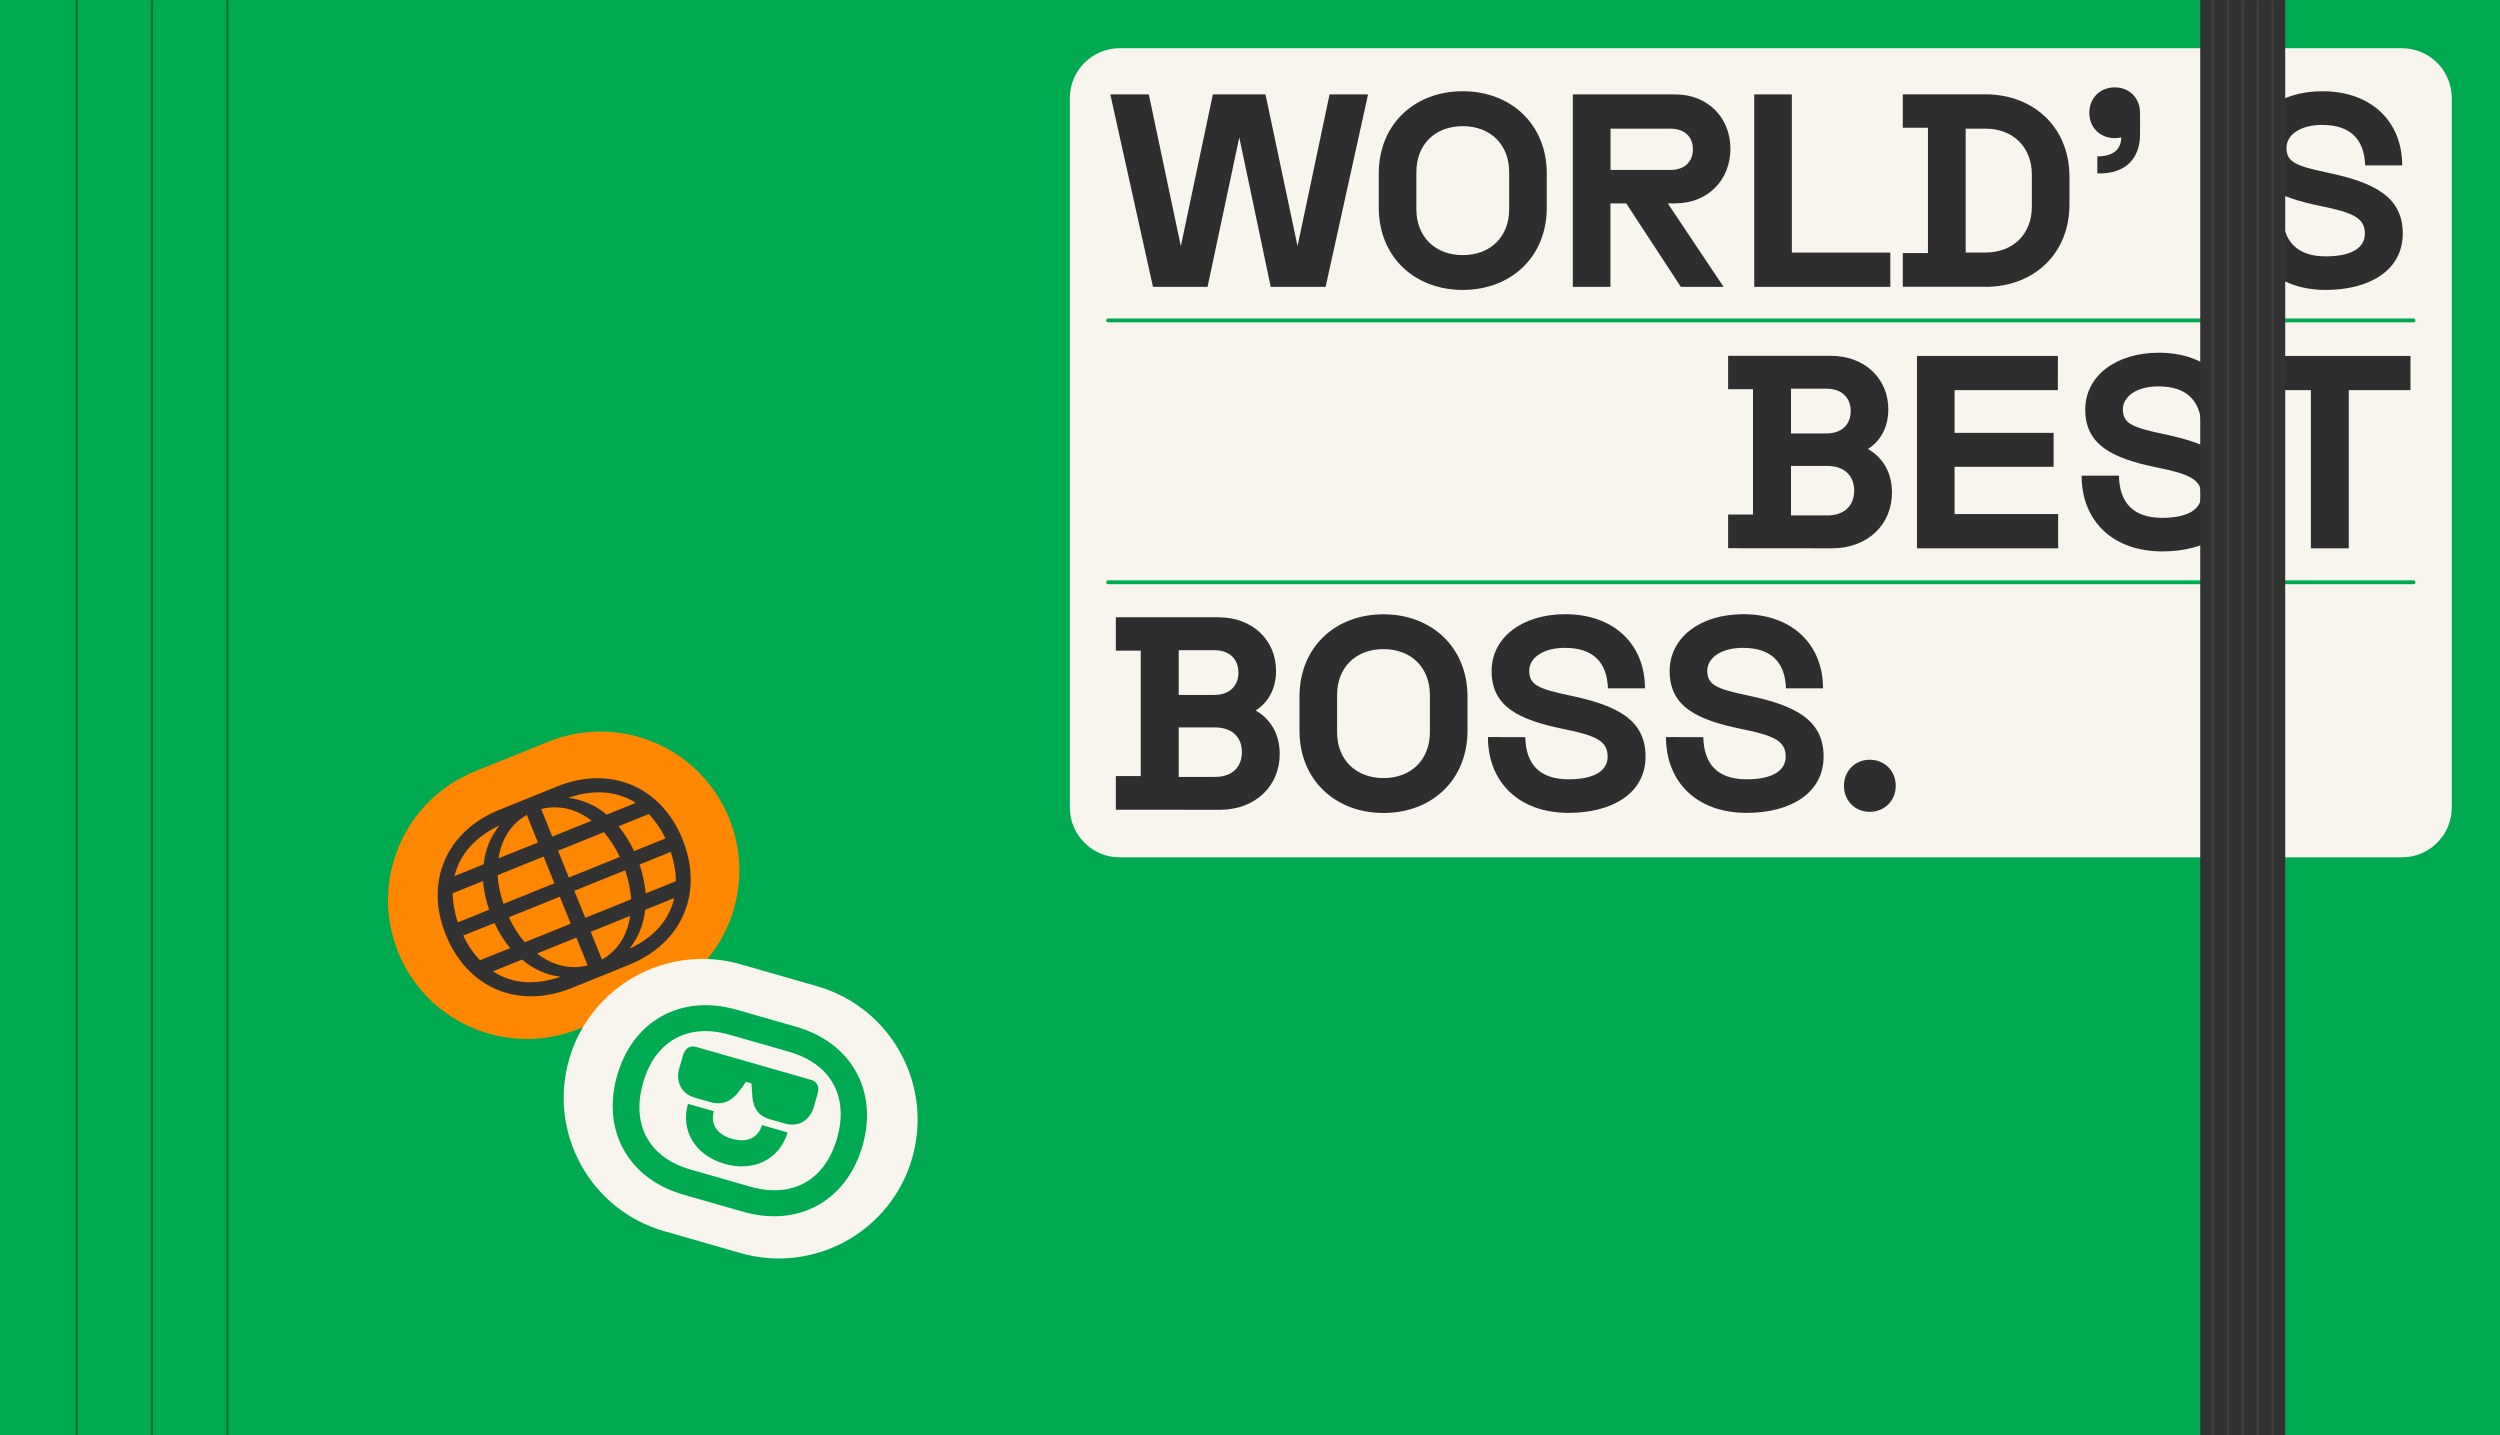
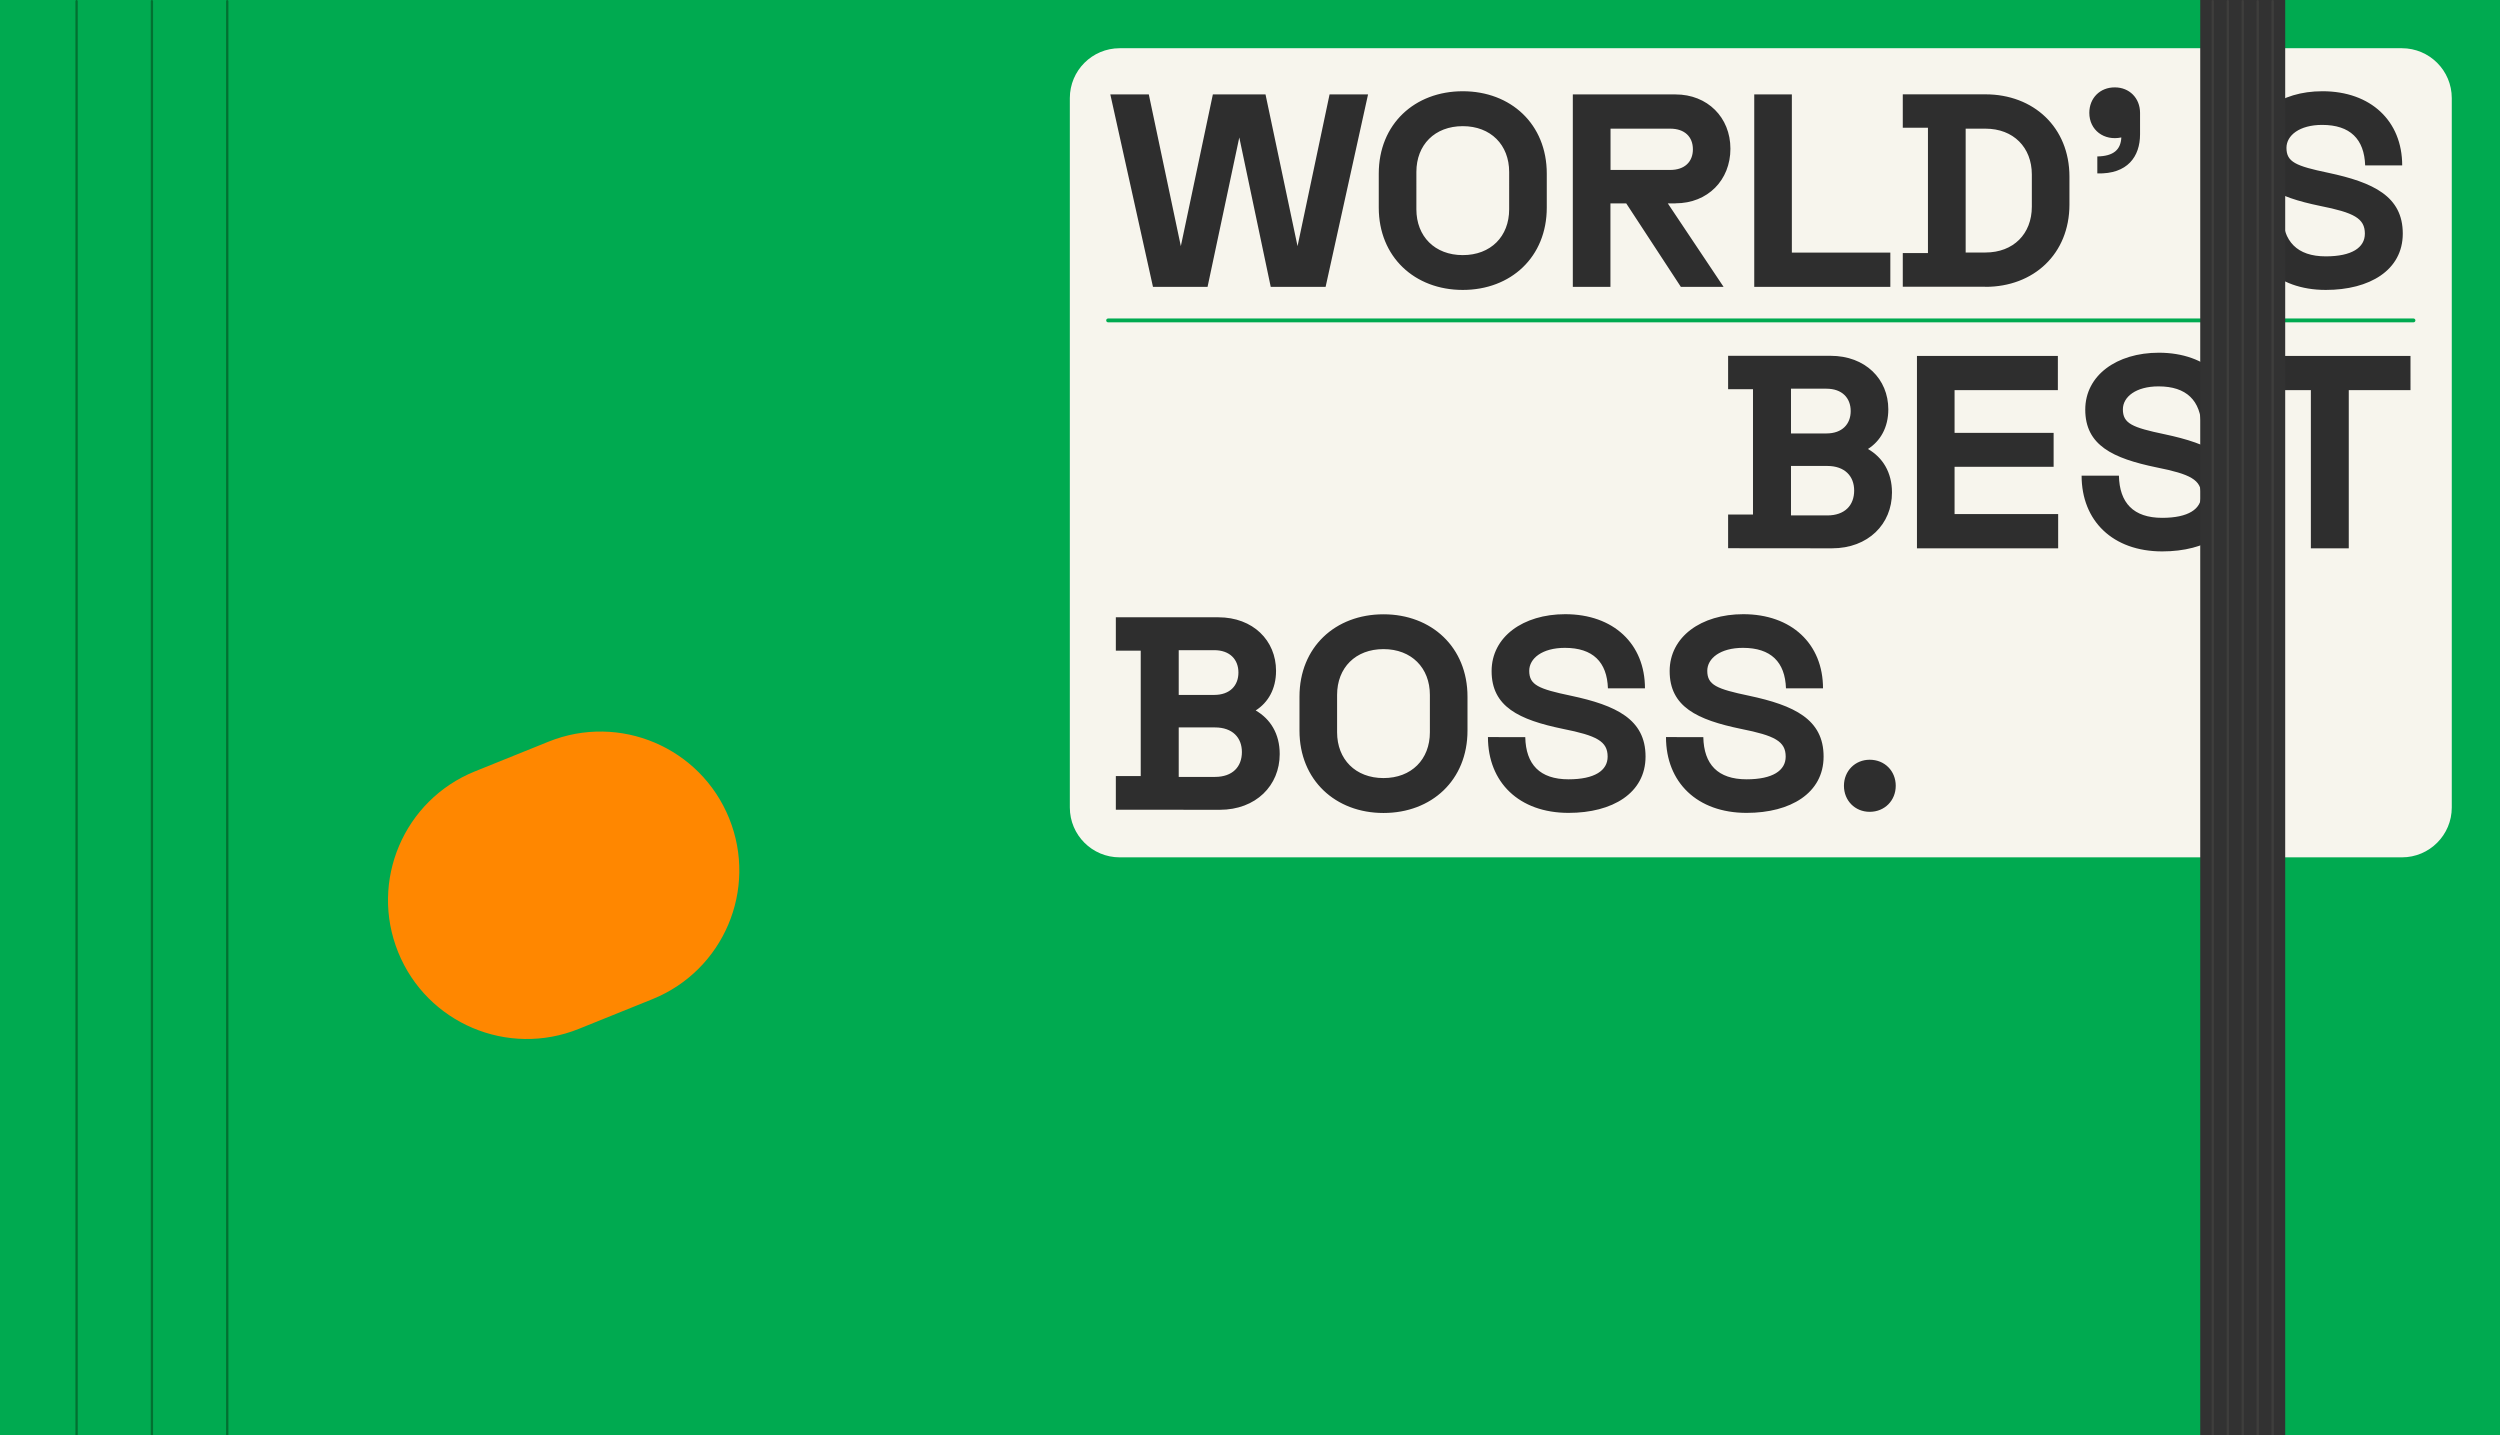
<svg xmlns="http://www.w3.org/2000/svg" version="1.1" id="Calque_1" x="0px" y="0px" viewBox="0 0 2592 1488" style="enable-background:new 0 0 2592 1488;" xml:space="preserve">
  <style type="text/css">
	.st0{fill:#00AA50;}
	.st1{fill:#F7F5ED;}
	.st2{fill:#2E2E2E;}
	.st3{fill:#027031;}
	.st4{fill:#FF8700;}
	.st5{fill:#323232;}
	.st6{opacity:0.1;}
	.st7{fill:#B0AA9D;}
</style>
  <rect y="0" class="st0" width="2592" height="1488" />
  <path class="st1" d="M1160.9,50c-28.6,0-51.7,23.2-51.7,51.7v735.5c0,28.6,23.2,51.7,51.7,51.7h1329.4c28.6,0,51.7-23.2,51.7-51.7  V101.7c0-28.6-23.2-51.7-51.7-51.7C2490.3,50,1160.9,50,1160.9,50z" />
  <g>
    <g>
      <g>
        <path class="st2" d="M1911.8,814.7c0,15.3,11.4,27,26.7,27c15.5,0,27-11.7,27-27s-11.4-27-27-27     C1923.3,787.7,1911.8,799.4,1911.8,814.7 M1727.3,764.2c0,46.9,32.3,78.6,83.6,78.6c45.5,0,79.8-20.5,79.8-58.4     c0-38.7-30.5-53.1-77.5-63.1c-33.4-7-43.1-11.1-43.1-25.8c0-12.9,13.5-23.8,37-23.8c29,0,43.7,14.7,44.6,42h38.4     c0-46.1-32.6-76.9-82.7-76.9c-43.7,0-76.3,23.5-76.3,59c0,37,28.5,50.5,73.9,59.9c35.2,7,46.4,12.9,46.4,28.8     c0,14.4-13.5,23.5-40.5,23.5c-29.9,0-44.3-15.5-44.9-43.7L1727.3,764.2L1727.3,764.2z M1542.7,764.2c0,46.9,32.3,78.6,83.6,78.6     c45.5,0,79.8-20.5,79.8-58.4c0-38.7-30.5-53.1-77.5-63.1c-33.4-7-43.1-11.1-43.1-25.8c0-12.9,13.5-23.8,37-23.8     c29,0,43.7,14.7,44.6,42h38.4c0-46.1-32.6-76.9-82.7-76.9c-43.7,0-76.3,23.5-76.3,59c0,37,28.5,50.5,73.9,59.9     c35.2,7,46.4,12.9,46.4,28.8c0,14.4-13.5,23.5-40.5,23.5c-29.9,0-44.3-15.5-44.9-43.7L1542.7,764.2L1542.7,764.2z M1386.3,720.5     c0-28.2,19.1-47.5,48.1-47.5s48.1,19.4,48.1,47.5v38.7c0,28.2-19.1,47.5-48.1,47.5s-48.1-19.4-48.1-47.5V720.5z M1347.3,757.5     c0,51.3,37.3,85.4,87.1,85.4c49.9,0,87.1-34,87.1-85.4v-35.2c0-51.3-37.3-85.4-87.1-85.4c-49.9,0-87.1,34-87.1,85.4V757.5z      M1222.1,754.2h37.6c18.2,0,27.9,10.6,27.9,25.5c0,15.3-9.7,25.8-27.9,25.8h-37.6V754.2z M1222.1,674.1h36.7     c16.4,0,25.2,9.7,25.2,23.2s-8.8,23.2-25.2,23.2h-36.7V674.1z M1264.6,839.6c37.6,0,62.2-25.2,62.2-57.8     c0-21.1-9.7-36.4-24.9-45.2c12.9-8.2,21.1-22.3,21.1-41.1c0-31.4-23.8-55.5-59.9-55.5h-106.2v34.6h25.8v130h-25.8v34.9     L1264.6,839.6L1264.6,839.6z" />
      </g>
      <g>
        <path class="st2" d="M2331.6,369v35.5h64.3v164h39.3v-164h64V369H2331.6z M2158.2,493.1c0,46.9,32.3,78.6,83.6,78.6     c45.5,0,79.8-20.5,79.8-58.4c0-38.7-30.5-53.1-77.5-63.1c-33.4-7-43.1-11.1-43.1-25.8c0-12.9,13.5-23.8,37-23.8     c29,0,43.7,14.7,44.6,42h38.4c0-46.1-32.6-76.9-82.7-76.9c-43.7,0-76.3,23.5-76.3,59c0,37,28.5,50.5,73.9,59.9     c35.2,7,46.4,12.9,46.4,28.8c0,14.4-13.5,23.5-40.5,23.5c-29.9,0-44.3-15.5-44.9-43.7h-38.7V493.1z M2026.5,484h102.7v-35.2     h-102.7v-44.3h107.1V369h-146.1v199.5h146.4V533h-107.4L2026.5,484L2026.5,484z M1856.9,483.1h37.6c18.2,0,27.9,10.6,27.9,25.5     c0,15.3-9.7,25.8-27.9,25.8h-37.6V483.1z M1856.9,403h36.7c16.4,0,25.2,9.7,25.2,23.2s-8.8,23.2-25.2,23.2h-36.7V403z      M1899.4,568.5c37.6,0,62.2-25.2,62.2-57.8c0-21.1-9.7-36.4-24.9-45.2c12.9-8.2,21.1-22.3,21.1-41.1c0-31.4-23.8-55.5-59.9-55.5     h-106.2v34.6h25.8v130h-25.8v34.9L1899.4,568.5L1899.4,568.5z" />
      </g>
      <g>
        <path class="st2" d="M2327.8,222c0,46.9,32.3,78.6,83.6,78.6c45.5,0,79.8-20.5,79.8-58.4c0-38.7-30.5-53.1-77.5-63.1     c-33.4-7-43.1-11.1-43.1-25.8c0-12.9,13.5-23.8,37-23.8c29,0,43.7,14.7,44.6,42h38.4c0-46.1-32.6-76.9-82.7-76.9     c-43.7,0-76.3,23.5-76.3,59c0,37,28.5,50.5,73.9,59.9c35.2,7,46.4,12.9,46.4,28.8c0,14.4-13.5,23.5-40.5,23.5     c-29.9,0-44.3-15.6-44.9-43.7L2327.8,222L2327.8,222z M2166.2,117c0,17.9,15.3,29.3,33.2,25.5c-0.6,12.6-7.9,19.4-24.9,19.7v17.6     c31.4,0.9,44.3-17.6,44.3-40.5V117c0-15.3-11.1-26.4-26.1-26.4C2177.3,90.5,2166.2,101.7,2166.2,117 M2038,133.4h20.5     c29,0,48.1,19.4,48.1,47.5v33.4c0,28.2-19.1,47.5-48.1,47.5H2038V133.4z M2058.5,297.4c49.9,0,87.1-34,87.1-85.4v-28.8     c0-51.3-37.3-85.4-87.1-85.4h-85.7v34.6h26.1v130h-26.1v34.9h85.7V297.4z M1959.9,297.4v-35.5h-102.1v-164h-39v199.5H1959.9z      M1731.7,133.4c15,0,23.5,8.5,23.5,21.4s-8.5,21.4-23.5,21.4h-61.9v-42.8L1731.7,133.4L1731.7,133.4z M1737.2,210.8     c33.4,0,56.9-24.1,56.9-56.6s-23.8-56.3-56.9-56.3h-106.5v199.5h39v-86.5h16.4l56.6,86.5h44.3l-57.8-86.5h8V210.8z M1468.5,178.3     c0-28.2,19.1-47.5,48.1-47.5s48.1,19.4,48.1,47.5V217c0,28.2-19.1,47.5-48.1,47.5s-48.1-19.4-48.1-47.5V178.3z M1429.5,215.2     c0,51.3,37.3,85.4,87.1,85.4s87.1-34,87.1-85.4V180c0-51.3-37.3-85.4-87.1-85.4s-87.1,34-87.1,85.4V215.2z M1195.4,297.4h56.6     l32.9-154.9l32.6,154.9h56.9l44-199.5h-39.9l-33.2,157.3l-33.2-157.3h-54.6l-33.2,157.3l-33.2-157.3h-39.9L1195.4,297.4z" />
      </g>
    </g>
  </g>
  <g>
    <g>
      <g>
        <path class="st3" d="M235.6,1489.5c-0.7,0-1.2-0.6-1.2-1.2V1.2c0-0.7,0.6-1.2,1.2-1.2s1.2,0.6,1.2,1.2v1487     C236.8,1488.9,236.3,1489.5,235.6,1489.5z" />
      </g>
    </g>
  </g>
  <g>
    <g>
      <g>
        <path class="st3" d="M157.5,1489.5c-0.7,0-1.2-0.6-1.2-1.2V1.2c0-0.7,0.6-1.2,1.2-1.2s1.2,0.6,1.2,1.2v1487     C158.7,1488.9,158.2,1489.5,157.5,1489.5z" />
      </g>
    </g>
  </g>
  <g>
    <g>
      <g>
        <path class="st3" d="M79.4,1489.5c-0.7,0-1.2-0.6-1.2-1.2V1.2c0-0.7,0.6-1.2,1.2-1.2s1.2,0.6,1.2,1.2v1487     C80.6,1488.9,80.1,1489.5,79.4,1489.5z" />
      </g>
    </g>
  </g>
  <g>
    <path class="st4" d="M492.3,799.8c-73.7,29.8-109.3,113.7-79.5,187.4s113.7,109.3,187.4,79.5l76.3-30.8   c73.7-29.8,109.3-113.7,79.5-187.4S642.3,739.2,568.6,769L492.3,799.8z" />
    <g>
      <g>
-         <path class="st5" d="M652.6,983.7c8.8-11.1,14.7-24.6,16.3-40.4l30.2-12.2C693.9,953.7,678.1,971.8,652.6,983.7 M612.5,966.1     l40.8-16.5c-2.8,20.4-13.4,36.4-29.2,45.3L612.5,966.1z M597.6,972.1l11.7,28.8c-17.5,4.5-36.2,0.4-52.5-12.3L597.6,972.1z      M541.3,994.9c12.1,10.3,25.4,16,39.8,17.8c-26.7,9.2-50.6,7.1-70-5.6L541.3,994.9z M669.5,926.3c-1-9.4-2.8-19.4-6.4-30     l32.4-13.1c3.4,10.7,5.2,20.7,5.3,30.4L669.5,926.3z M595.4,923.6l52.8-21.3c3.6,10.6,5.5,20.6,6.2,30.1l-47.6,19.2L595.4,923.6z      M580.4,929.7l11.3,28l-47.6,19.2c-6.4-7.2-11.8-15.8-16.5-25.9L580.4,929.7z M512.7,957c4.7,10.1,10.1,18.7,16.2,26l-31.3,12.6     c-6.7-7.1-12.6-15.5-17.3-25.6L512.7,957z M672.7,844c6.7,7.1,12.6,15.5,17.2,25.3l-32.4,13.1c-4.6-9.8-10.3-18.3-16.1-25.8     L672.7,844z M578.6,882l47.6-19.2c6.1,7.3,11.8,15.8,16.4,25.7l-52.8,21.3L578.6,882z M522,937.1c-3.5-10.3-5.6-20.2-6-29.8     l47.6-19.2l11.2,27.7L522,937.1z M474.7,956.3c-3.5-10.3-5.1-20.4-5.5-30.1l31.6-12.7c0.7,9.5,2.8,19.4,6.3,29.7L474.7,956.3z      M561.1,838.8c17.5-4.5,36.2-0.4,52.3,12.1l-40.8,16.5L561.1,838.8z M516.9,889.9c2.9-20.2,13.5-36.2,29.3-45l11.5,28.6     L516.9,889.9z M589.3,827.1c26.4-9.1,50.7-6.9,69.9,5.3L629,844.6C617,834.5,603.3,829,589.3,827.1 M471.2,908.3     c5.3-22.1,21.3-40.6,46.6-52.4c-9.1,11.3-14.7,24.6-16.4,40.2L471.2,908.3z M462.2,969.2c22.2,54.9,74.7,77.7,130.5,55.2l59.3-24     c55.8-22.5,77.8-75.4,55.6-130.3c-22-54.4-74.5-77.2-130.3-54.6l-59.3,24C462.2,861.9,440.2,914.8,462.2,969.2" />
-       </g>
+         </g>
    </g>
-     <path class="st1" d="M768,999.8c-76.4-21.9-156.1,22.3-178,98.7s22.3,156.1,98.7,178l79.1,22.7c76.4,21.9,156.1-22.3,178-98.7   c21.9-76.4-22.3-156.1-98.7-178L768,999.8z" />
  </g>
-   <path class="st0" d="M763.8,1046.9l61.5,17.6c57.8,16.6,85.2,66.9,69,123.3c-16.3,57-66.2,85.1-124,68.5l-61.5-17.6  c-57.8-16.6-85.2-66.9-68.9-123.8C656.1,1058.4,706,1030.3,763.8,1046.9z M716.3,1212.7l61.5,17.6c43.7,12.5,77.5-6.5,90.1-50.2  c12.4-43.2-6.5-77.3-50-89.7l-61.5-17.6c-43.2-12.4-77.3,6.5-89.6,49.7C654.2,1166.2,672.8,1200.3,716.3,1212.7z M708.1,1094.4  c2.1-7.3,6.8-10.9,13.8-8.9l118.7,34c7.1,2,9.1,7.5,7,14.8l-4,13.8c-3.2,11.3-13.8,21.4-29.8,16.8l-15.5-4.4  c-15.8-4.5-17.9-16.4-18.5-27l-0.7-10.3l-5.6-1.6l-6.1,8.3c-6.1,8.6-15.3,17.3-31.1,12.7l-15.8-4.5c-15.8-4.5-19.6-18.8-16.4-30  L708.1,1094.4z M740.1,1152.1c-3.8,13.3,3.2,24.1,18.7,28.6c15.8,4.5,27.4-1,31.2-14.2l26.5,7.6c-8.1,28.2-35.6,41.1-65.2,32.6  c-29.6-8.5-46.2-33.7-38-62.2L740.1,1152.1z" />
+   <path class="st0" d="M763.8,1046.9l61.5,17.6c57.8,16.6,85.2,66.9,69,123.3c-16.3,57-66.2,85.1-124,68.5l-61.5-17.6  c-57.8-16.6-85.2-66.9-68.9-123.8C656.1,1058.4,706,1030.3,763.8,1046.9z M716.3,1212.7l61.5,17.6c43.7,12.5,77.5-6.5,90.1-50.2  l-61.5-17.6c-43.2-12.4-77.3,6.5-89.6,49.7C654.2,1166.2,672.8,1200.3,716.3,1212.7z M708.1,1094.4  c2.1-7.3,6.8-10.9,13.8-8.9l118.7,34c7.1,2,9.1,7.5,7,14.8l-4,13.8c-3.2,11.3-13.8,21.4-29.8,16.8l-15.5-4.4  c-15.8-4.5-17.9-16.4-18.5-27l-0.7-10.3l-5.6-1.6l-6.1,8.3c-6.1,8.6-15.3,17.3-31.1,12.7l-15.8-4.5c-15.8-4.5-19.6-18.8-16.4-30  L708.1,1094.4z M740.1,1152.1c-3.8,13.3,3.2,24.1,18.7,28.6c15.8,4.5,27.4-1,31.2-14.2l26.5,7.6c-8.1,28.2-35.6,41.1-65.2,32.6  c-29.6-8.5-46.2-33.7-38-62.2L740.1,1152.1z" />
  <path class="st0" d="M2502.3,334.2H1148.9c-1.1,0-2-0.9-2-2s0.9-2,2-2h1353.4c1.1,0,2,0.9,2,2S2503.4,334.2,2502.3,334.2z" />
-   <path class="st0" d="M2502.3,605.7H1148.9c-1.1,0-2-0.9-2-2s0.9-2,2-2h1353.4c1.1,0,2,0.9,2,2S2503.4,605.7,2502.3,605.7z" />
  <g>
    <g>
      <rect x="2281.2" y="0" class="st5" width="88.1" height="1488" />
    </g>
    <g>
      <g class="st6">
        <g>
          <g>
            <path class="st7" d="M2294.2,1489.5c-0.7,0-1.2-0.6-1.2-1.2V1.2c0-0.7,0.6-1.2,1.2-1.2s1.2,0.6,1.2,1.2v1487       C2295.5,1488.9,2294.9,1489.5,2294.2,1489.5z" />
          </g>
          <g>
            <path class="st7" d="M2309.8,1489.5c-0.7,0-1.2-0.6-1.2-1.2V1.2c0-0.7,0.6-1.2,1.2-1.2s1.2,0.6,1.2,1.2v1487       C2311,1488.9,2310.5,1489.5,2309.8,1489.5z" />
          </g>
          <g>
            <path class="st7" d="M2325.3,1489.5c-0.7,0-1.2-0.6-1.2-1.2V1.2c0-0.7,0.6-1.2,1.2-1.2s1.2,0.6,1.2,1.2v1487       C2326.5,1488.9,2326,1489.5,2325.3,1489.5z" />
          </g>
          <g>
            <path class="st7" d="M2340.8,1489.5c-0.7,0-1.2-0.6-1.2-1.2V1.2c0-0.7,0.6-1.2,1.2-1.2s1.2,0.6,1.2,1.2v1487       C2342.1,1488.9,2341.5,1489.5,2340.8,1489.5z" />
          </g>
          <g>
            <path class="st7" d="M2356.3,1489.5c-0.7,0-1.2-0.6-1.2-1.2V1.2c0-0.7,0.6-1.2,1.2-1.2s1.2,0.6,1.2,1.2v1487       C2357.6,1488.9,2357,1489.5,2356.3,1489.5z" />
          </g>
        </g>
      </g>
    </g>
  </g>
</svg>